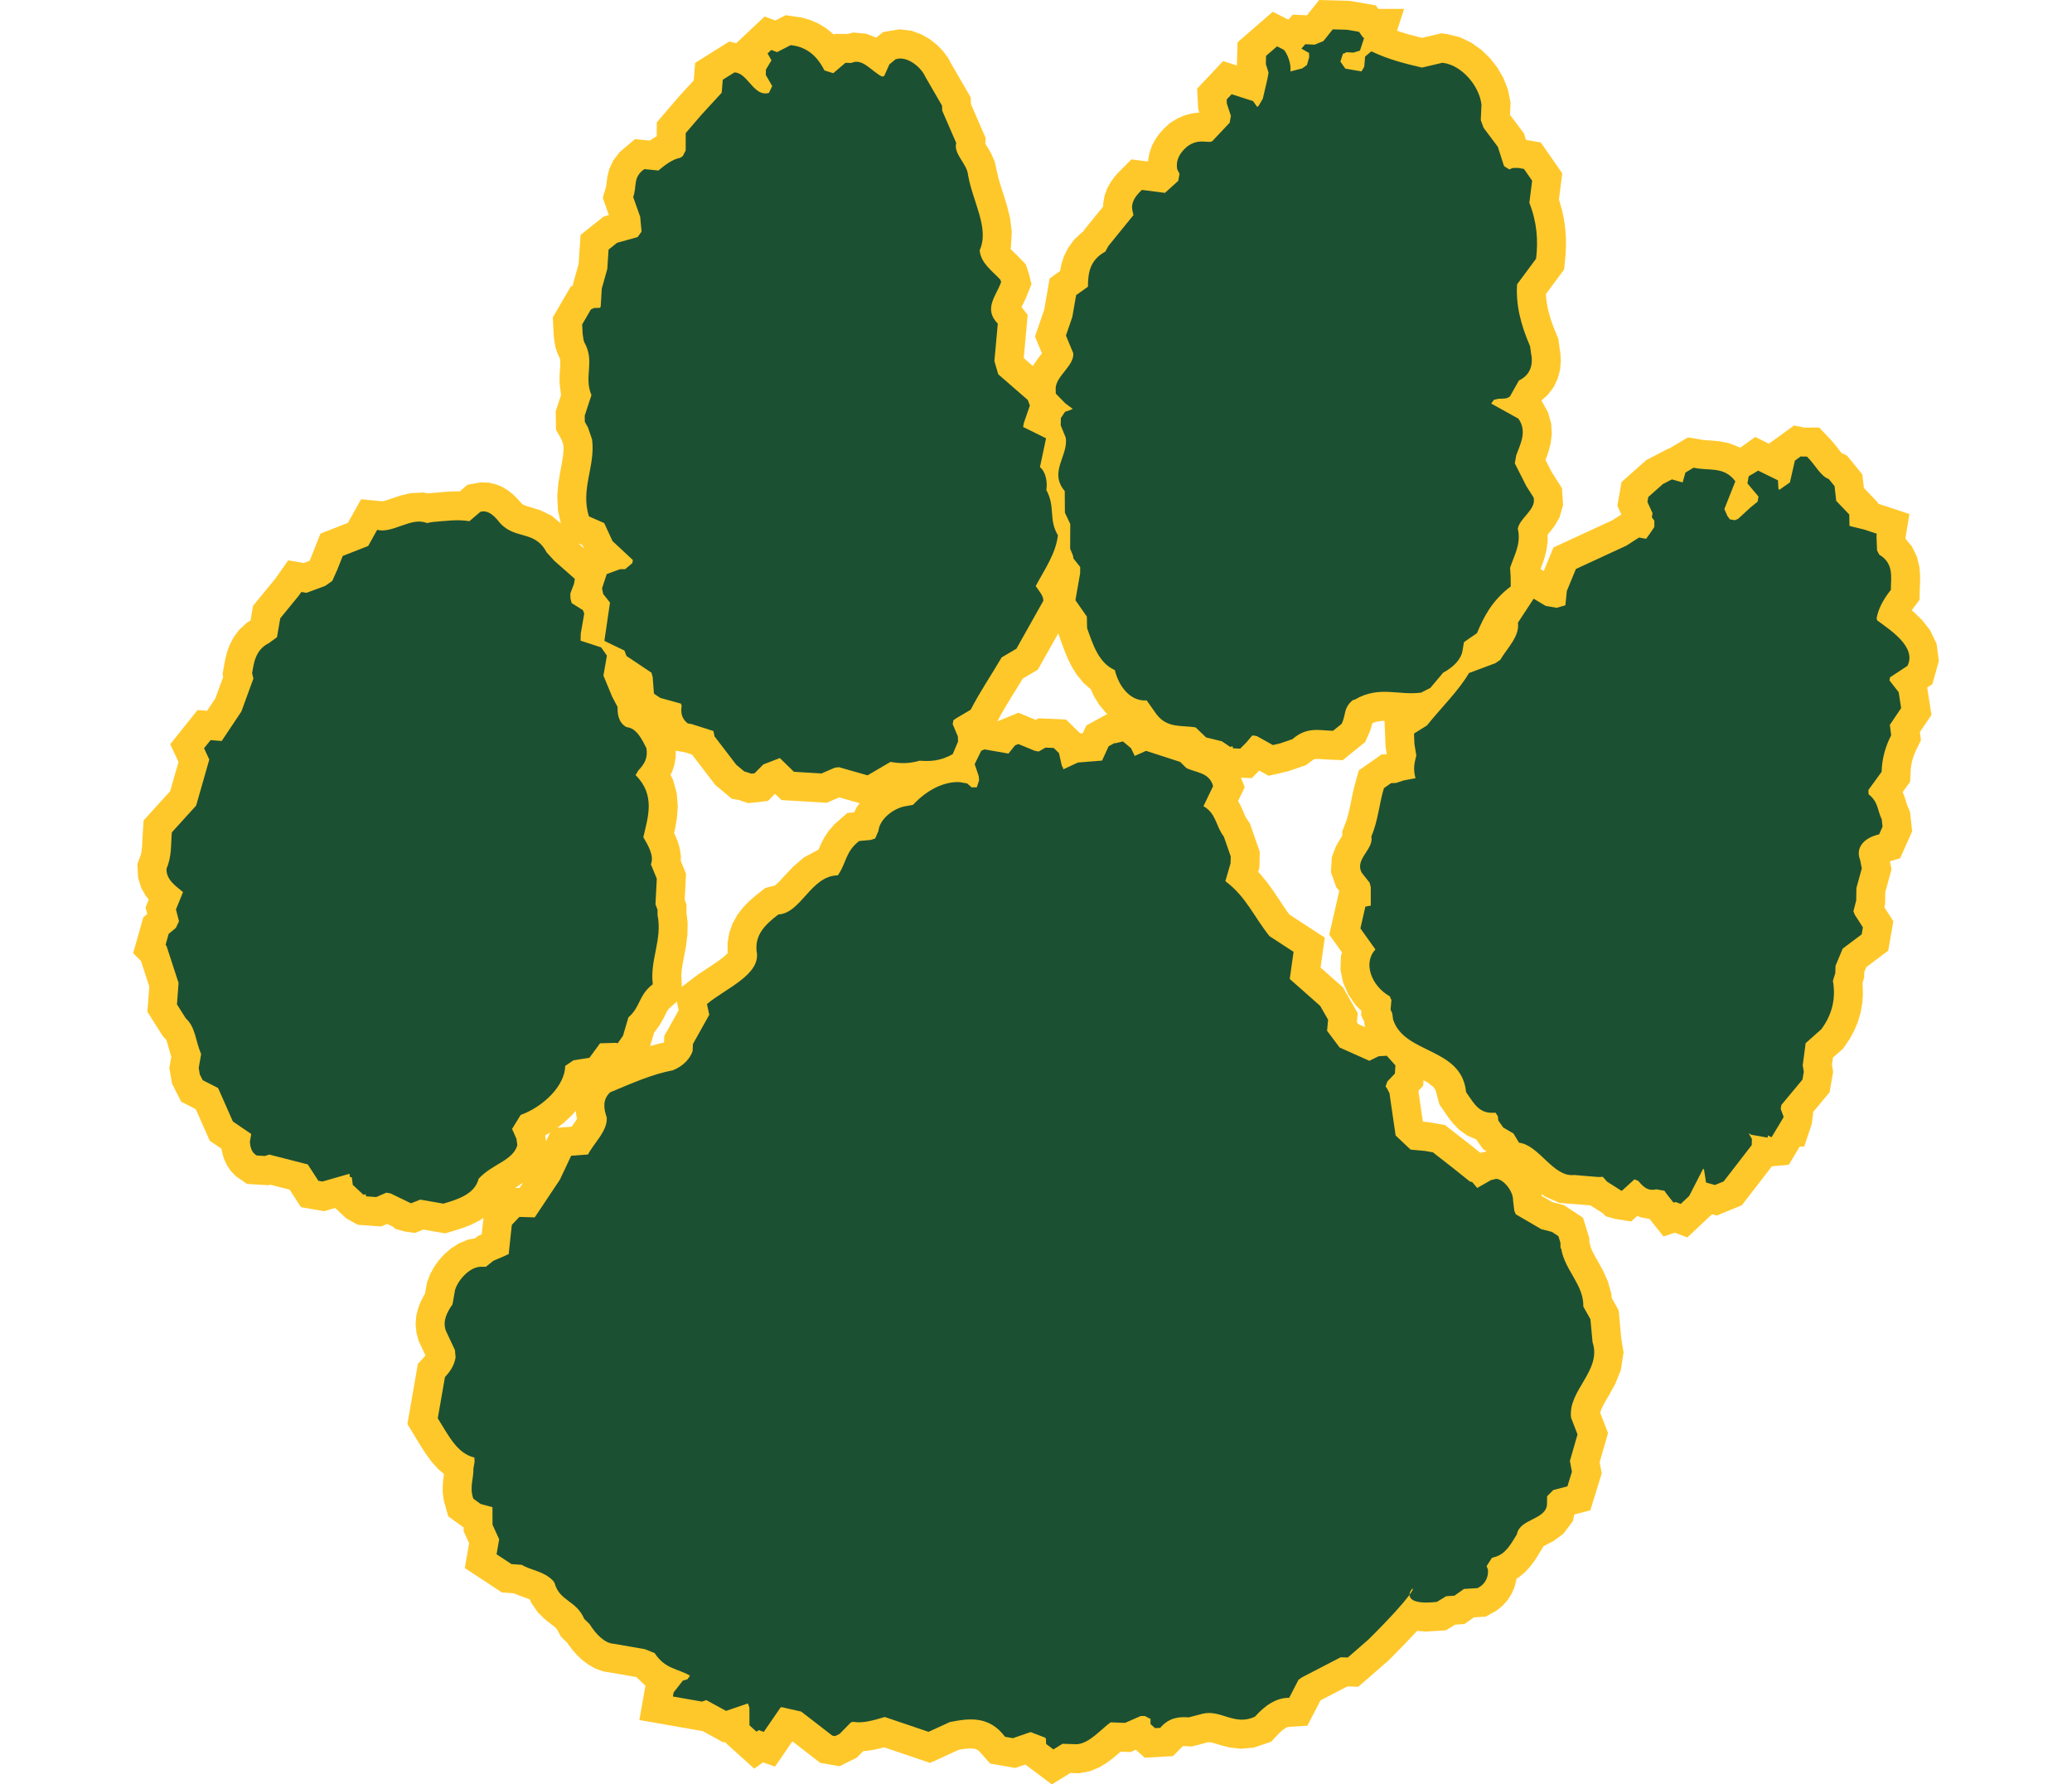
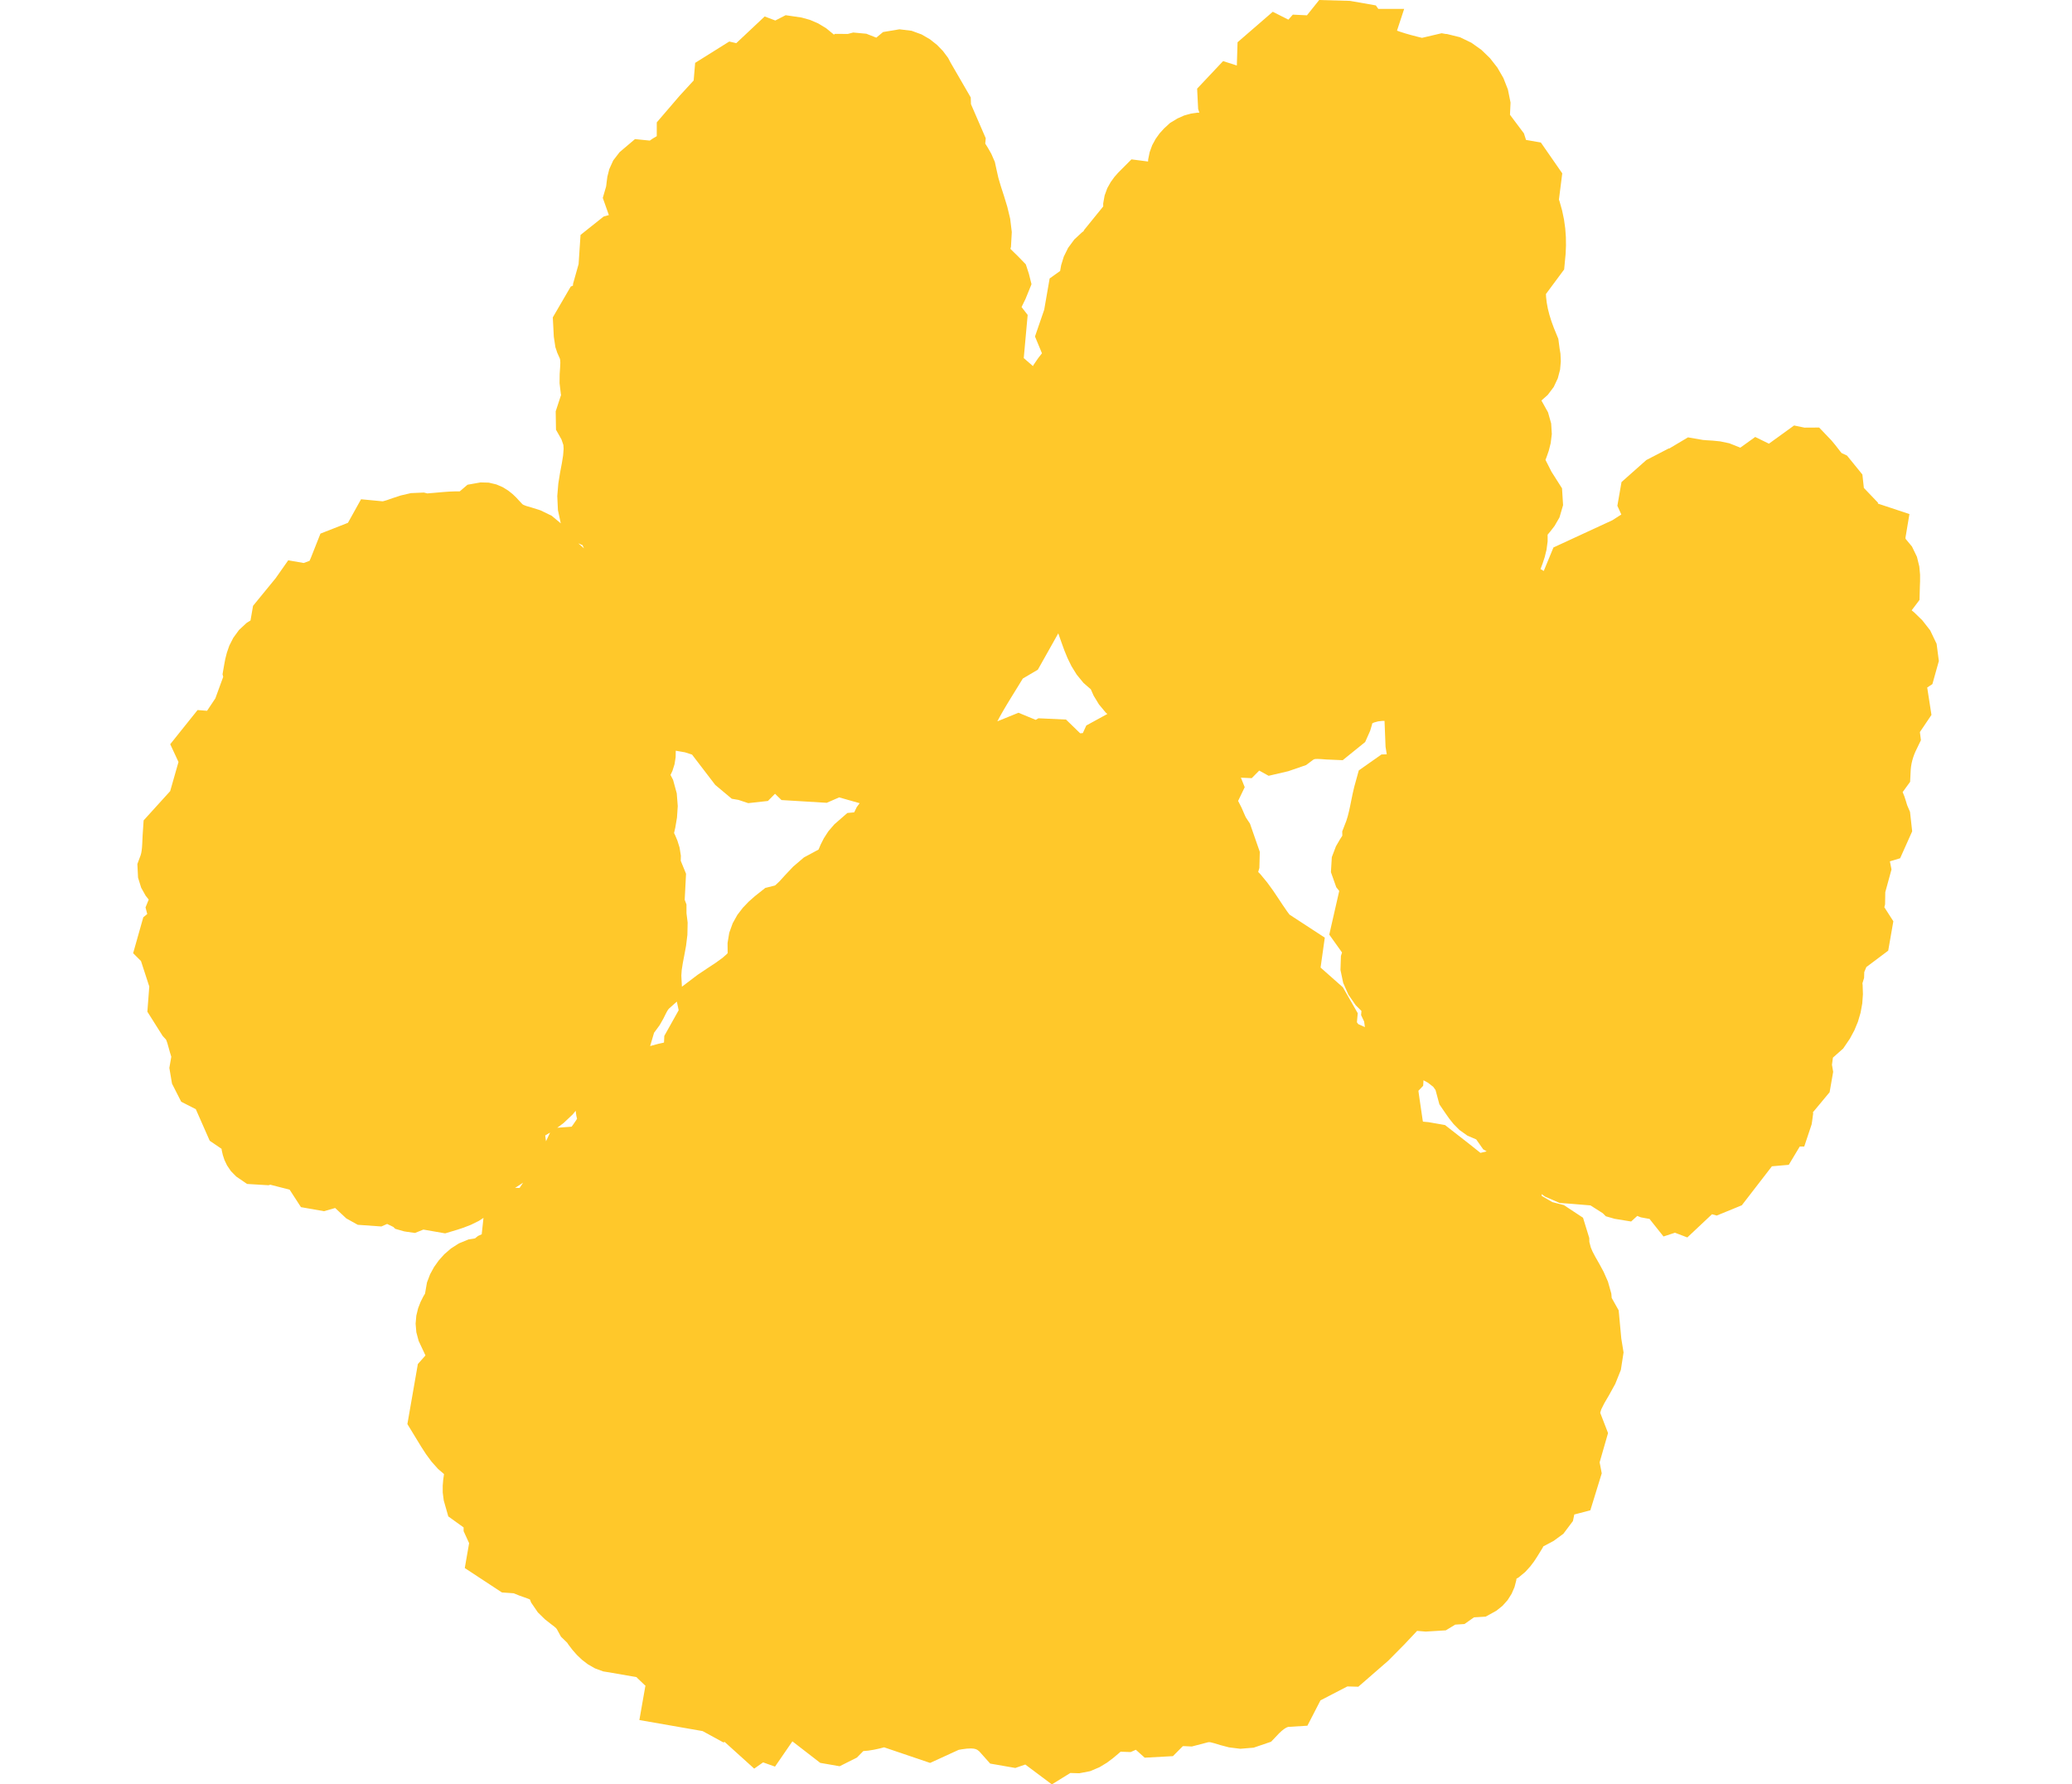
<svg xmlns="http://www.w3.org/2000/svg" xml:space="preserve" width="7.848in" height="6.757in" version="1.1" style="shape-rendering:geometricPrecision; text-rendering:geometricPrecision; image-rendering:optimizeQuality; fill-rule:evenodd; clip-rule:evenodd" viewBox="0 0 7847.73 7753.14">
  <defs>
    <style type="text/css">
   
    .fil0 {fill:#FFC82A}
    .fil1 {fill:#1C5033}
   
  </style>
  </defs>
  <g id="Layer_x0020_1">
    <g id="_2008572215488">
      <path class="fil0" d="M3623.7 7597.72l-23.01 3.04 -13.07 2.41 -123.93 56.72 -199.96 -67.77 -20.87 5.41 -23.14 4.95 -24.92 4.06 -21.52 1.89 -27.7 28.23 -75.14 37.7 -84.31 -14.65 -120.97 -93.56 -75.56 109.84 -51.8 -18.46 -38.62 27.14 -128.36 -115.88 -5.74 1.98 -90.03 -49.16 -274.93 -48 26.35 -149.81 -3.47 -2.41 -32.61 -31.1 -2.45 -3.17 -118.59 -20.7 -26.34 -4.09 -36.31 -13.5 -30.5 -17.53 -25.82 -19.84 -22.02 -21.03 -19.15 -21.75 -16.9 -22.22 -5.91 -8.81 -27.1 -26.31 -17.85 -32.91 -3.34 -3.99 -7.95 -7.13 -16.01 -12.19 -24.57 -19.31 -30.57 -29.91 -29.28 -42.76 -5.16 -13.27 -1.72 -0.89 -10.13 -4.09 -14.89 -5.28 -20.27 -7.19 -23.54 -9.64 -51.37 -3.63 -161.3 -106.01 18.85 -108.09 -23.9 -52.22 -0.1 -16.27 -66.48 -47.81 -19.71 -69.03 -4.49 -34.6 -0.03 -30.04 2.08 -25.16 2.71 -19.51 0.79 -5.65 -25.98 -22.28 -28.52 -32.02 -23.5 -31.89 -20.2 -31.13 -18.26 -29.88 -42.68 -70.05 45.49 -260.86 31.22 -35.1 1.82 -2.31 -29.64 -63.19 -9.97 -37.4 -3.2 -37.31 3.14 -35.19 7.76 -31.79 10.63 -27.43 11.69 -23.21 7.73 -12.97 8.45 -48.43 13.6 -35.65 17.03 -31.23 20.54 -28.82 24.26 -27.04 28.76 -24.85 34.36 -22.12 42.03 -17.3 28.19 -4.59 13.11 -10.6 16.01 -7.13 7.66 -71.31 -20.44 13.27 -34.27 16.84 -31.63 12.28 -27.99 9.24 -52.26 15.65 -94.51 -16.48 -36.45 14.63 -36.35 -5.08 -11.42 -1.92 -38.29 -10.96 -8.02 -8.03 -27.1 -13.11 -25.02 10.97 -102.54 -7.26 -49.82 -27.67 -48.49 -45.3 -48.43 13.87 -100.19 -17.57 -49.29 -76 -84.21 -21.56 -7.26 2.38 -93.39 -5.64 -46.98 -32.02 -23.27 -23.64 -16.8 -24.83 -11.42 -23.9 -6.97 -21.32 -4.26 -18.59 -1.26 -8.39 -51.37 -34.95 -60.54 -137.27 -63.36 -32.22 -40.01 -78.67 -11.56 -68.4 8.45 -48.43 -6.01 -19.55 -6.21 -22.38 -4.85 -16.97 -3.66 -10.73 -2.18 -4.78 -0.2 -0.3 -14.36 -15.68 -66.55 -105.48 8.35 -109.34 -36.08 -110.76 -34.07 -34.06 44.08 -155.93 17.2 -14.19 -7.47 -28.79 13.9 -34.04 -13.31 -16.73 -19.54 -34.89 -13.54 -43.71 -2.91 -59.2 14.3 -38.46 2.38 -8.98 1.88 -10.46 1.42 -12.71 1.06 -15.42 0.82 -18.02 0.99 -20.86 4.32 -64.61 115.38 -127.14 36.15 -126.7 -35.92 -77.19 118.88 -148.46 41.16 3.3 36.08 -54.01 34.1 -93.36 -2.84 -11.59 7.59 -43.68 4.26 -22.41 6.84 -27.01 10.82 -31.22 17.2 -33.81 24.76 -33.94 33.21 -30.93 16.84 -10.5 11.09 -63.65 98.28 -120.11 54.57 -77.68 67.28 11.69 25.35 -9.41 4.99 -11.05 42.42 -107.23 119.48 -46.85 56.98 -102.41 93.2 8.88 3.59 -0.53 15.78 -4.55 25.62 -8.98 34.33 -11.26 44.08 -10.23 56.21 -2.48 16.28 3.97 2.7 -0.57 26.88 -2.21 20.3 -1.85 21.75 -1.84 23.38 -1.68 25.02 -0.93 19.74 0.06 33.74 -28.91 56.72 -10.07 35.89 0.96 33.04 7.89 28.17 12.15 23.27 14.56 18.92 15.09 15.81 15.12 10.86 11.82 15.75 16.84 4.78 3.1 11.69 4.69 24.2 7.03 38.16 12.09 48.79 23.66 39.35 32.88 -12.44 -57.68 -2.81 -61.04 4.53 -54.34 7.65 -47.37 7.7 -40.54 5.44 -34.14 2.22 -28.12 -0.93 -16.9 -8.32 -24.46 -23.86 -42.22 -1.29 -79.96 23.38 -71.38 -0.86 -2.74 -5.72 -48.26 0.47 -39.42 1.98 -29.64 0.89 -19.91 -0.63 -11.45 -1.52 -6.67 -11.52 -25.75 -2.71 -8.65 -1.09 -3.17 -0.17 -0.59 -3.83 -10.96 -6.9 -45.83 -4.36 -83.75 77.94 -133.87 9.64 -4.13 0.47 -7.96 24.1 -85.6 8.42 -126.78 100.43 -79.89 22.65 -6.34 -26.41 -74.61 14.19 -48.63 0.96 -5.67 1.58 -14.03 3.2 -23.77 8.22 -32.62 17.2 -37.97 27.72 -36.05 66.92 -56.72 64.41 6.44 13.27 -9.15 16.9 -10.07 0.1 -59.85 98.8 -115.12 61.54 -67.01 6.44 -76.46 148.22 -92.76 30.48 7.14 123.43 -115.98 46.26 17.53 44.93 -23.08 69.1 10.2 36.64 10.17 36.02 15.55 34.2 20.73 31.67 25.88 2.01 2.11 4.12 -3.5 56.66 0.3 23.21 -6.13 57.08 5.27 43.21 17.04 29.42 -24.4 71.24 -11.92 52.56 6.37 43.84 16.01 36.12 21 30.5 24.19 25.92 26.68 22.42 29.94 11.29 21.39 87.12 150.41 1.05 29.38 64.15 147.93 -2.08 23.14 1.09 1.89 10.69 17.2 14.43 25.22 15.42 35.42 6.51 29.98 8.77 39.06 11.09 37.57 13.67 42.16 14.19 46.51 12.42 51.7 7.03 57.9 -3.57 64.57 -2.41 7.93 4.59 4.95 12.21 12.04 15.29 14.86 34.79 35.92 10.2 31.13 0.93 2.84 0.82 2.64 0.1 0.23 0.79 2.34 1.59 5.81 10.33 41.23 -26.04 64.08 -12.45 25.42 -4.71 9.77 26.54 34.3 -17.03 187.48 40.02 34.79 2.17 -4.52 20.4 -29.85 16.57 -21.29 -30.31 -72.96 40.02 -116.17 23.66 -136.02 45.53 -32.42 4.45 -25.08 11.42 -37.2 18.85 -38.2 26.88 -36.45 34.37 -31.89 5.28 -3.44 3.59 -6.6 82.5 -101.68 -0.14 -12.91 6.21 -34.63 11.49 -31.53 14.86 -26.54 15.88 -22.03 16.47 -18.78 57.87 -58.07 72.3 9.34 0.4 -9.01 6.5 -31.69 10.97 -30.1 14.88 -27.4 17.44 -24.3 19.21 -21.09 25.89 -23.83 32.35 -19.58 29.02 -12.95 29.38 -8.28 27.56 -3.93 9.24 -0.2 -5.28 -16.17 -4.39 -88.11 112.84 -119.74 59.71 19.15 3.11 -100.95 153.08 -132.48 67.83 34.24 19.28 -21.82 61.4 2.97 53.15 -66.46 134.11 3.76 112.14 19.65 10.69 15.18 112.41 0 -31.1 94.52 13.8 4.88 22.94 7.3 23.73 6.76 24.6 6.47 23.63 5.81 85.15 -20 18.39 3.24 4.45 0 56.92 14.07 49.95 24.1 43.31 30.89 37.37 36.15 31.96 40.84 26.15 45.2 19.58 49.78 11.55 57.02 -2.45 53.01 60.61 80.82 9.08 28.42 64.47 11.25 93 133.97 -14.47 113.99 2.81 7.99 11.06 39.55 8.19 39.05 5.34 38.53 2.78 37.8 0.46 36.94 -1.55 36.22 -6.43 67.55 -79.07 106.63 0.63 13.63 2.84 24.27 4.6 25.02 6.57 26.25 8.59 27.76 10.69 29.42 19.84 48.43 5.51 42.02 3.76 22.52 1.58 33.31 -3.24 36.15 -9.93 37.67 -17.67 37.5 -26.01 34.56 -27.44 24.27 28.75 51.63 13.6 48.17 2.78 45.82 -4.88 39.75 -8.36 32.94 -9.21 26.65 -5.05 13.04 26.12 51.53 45.75 72 4.62 73.09 -15.61 53.35 -21.59 37.27 -19.21 24.79 -10.8 12.87 0.1 28.96 -4.92 36.94 -7.96 32.06 -8.98 27.37 -8.75 23.17 -0.36 0.89 14.06 8.45 42.16 -102.21 255.99 -118.25 38.99 -25 -17.2 -37.83 18.02 -103.09 107.85 -95.67 97.45 -50.51 1.89 0.53 81.74 -48.56 64.57 11.16 17.29 1.45 24.96 1.49 32.71 3.24 40.21 8.42 44.93 17.83 1.88 1.28 3.93 -2.31 61.67 -44.34 60.11 29.45 0.2 -0.76 108.65 -78.57 45.13 9.34 63.82 -0.37 52.95 55.42 16.04 19.19 13.05 16.7 9.87 12.74 5.74 6.8 23.34 10.9 66.88 82.3 6.44 58.3 61.17 63.98 0.09 4.23 136.77 45.29 -17.1 102.24 0.2 5.25 28 33.77 21.56 44.6 10.3 41.89 3.33 35.81 -0.03 28.96 -0.86 21.72 -1.52 58.83 -34.13 45.29 10.96 8.99 35 34.04 34.33 43.84 28.09 58.53 9.78 74.77 -28.1 100.36 -22.54 14.86 18.48 118.98 -50.24 74.51 4.45 35.39 -23.77 49.29 -5.41 12.88 -4.62 13.11 -3.86 13.1 -3.04 13.17 -2.21 12.95 -1.38 12.64 -2.68 53.78 -32.48 44.7 7.56 18.39 6.4 19.74 3.92 13.23 2.41 7.17 11.75 27.23 9.38 84.64 -52.39 117 -44.47 13.34 7 35.29 -27.04 98.57 -0.86 52.95 -3.24 12.58 39.15 61.01 -22.35 127.73 -94.97 71.27 -9.08 21.73 -0.76 25.58 -7.26 23.31 0.93 6.7 1.29 40.5 -2.91 40.58 -7.3 39.95 -11.46 39.08 -15.68 37.77 -19.51 36.18 -28.82 42.45 -44.76 39.75 -4.13 31 5.22 30.77 -15.45 88.54 -72.82 87.49 1.45 3.89 -4.72 35.42 -0.49 2.71 -1.69 10.46 -31.99 95.97 -19.51 0 -47.7 79.46 -73.32 6.44 -130.79 169.39 -109.07 44.64 -20.5 -5.72 -107.22 100.79 -53.78 -20.5 -49.78 16.34 -61.31 -76.95 -3.4 0 -33.64 -6.18 -15.65 -6.24 -26.71 24.27 -61.63 -10.04 -10.01 -1.68 -38.29 -10.96 -13.3 -13.31 -53.39 -33.93 -80.71 -6.74 -53.72 -3.99 -62.59 -27.3 -15.42 -11.09 0.63 7.93 45.89 26.77 50.32 13.04 83.16 54.93 27.13 88.05 0.4 17.06 6.21 23.8 7.59 18.02 12.41 23.47 16.54 28.99 19.15 35.35 18.95 43.01 14.69 52.07 1.49 18.52 30.4 54.14 11.36 122.34 9.87 60.35 -11.75 76.03 -24.37 60.74 -26.01 47.18 -21.49 36.84 -13.31 26.51 -4.48 14.56 0 0.7 33.97 87.85 -36.58 127.17 9.17 47.74 -49.52 160.7 -69.75 18.19 -5.97 28.59 -41.66 55.32 -41.53 30.44 -31.07 16.67 -14.69 7.7 -1.82 4.53 -14.92 24.29 -10.4 16.8 -13.14 20 -16.77 22.12 -21.66 23.61 -28.06 23.27 -9.71 5.68 -0.79 6.97 -7.7 29.68 -12.61 28.89 -17.23 27.37 -22.48 25.12 -26.84 21.4 -46.18 25.41 -50.77 3.07 -41.31 29.05 -40.2 2.61 -40.91 24.86 -87.41 5.38 -37.54 -3.1 -2.08 2.38 -52.13 55.46 -70.61 71.38 -130.44 113.46 -47.67 -1.29 -116.84 60.51 -56.81 110.17 -82.31 5.01 -2.17 0.47 -3.83 1.35 -5.81 2.91 -7.7 4.99 -9.54 7.46 -10.76 9.9 -35.68 37.48 -75.7 25.78 -58.1 4.82 -49.19 -6.14 -37.67 -9.87 -26.44 -8.09 -15.88 -4.09 -5.55 -0.65 -5.58 0.56 -70.52 18.42 -30.6 -1.49 -6.11 0.03 -2.54 0.26 -42.72 43.08 -122.74 6.7 -38.39 -34.37 -22.82 10.01 -43.54 -1.68 -10.83 9.54 -21.96 18.36 -26.5 19.9 -32.56 19.71 -40.6 17.2 -47.07 9.01 -38.92 -1.16 -80.3 49.55 -115.41 -86.33 -43.45 14.96 -109.2 -19.05 -47.7 -53.41 -8.12 -6.18 -6.51 -3.1 -8.22 -2.08 -12.48 -1.03 -17.89 0.79zm-1963.81 -2436.61l19.55 0.59 15.35 -23.04 -27.27 17.85 -7.62 4.6zm134.36 -202.31l17.73 -37.71 -21.07 12.32 3.34 25.39zm49.02 -58.73l62.4 -4.62 7.33 -10.14 10.83 -15.65 5.38 -8.75 -3.17 -13.53 -2.74 -21 -13.04 15.84 -40.01 37.81 -26.98 20.04zm403.56 -354.89l35.85 -9.77 22.68 -4.99 1.85 -1.09 1.22 -28.29 62.49 -111.68 -8.05 -37.37 -34 30.31 -3.83 4.59 -4.49 7.1 -6.6 12.61 -10.04 20.17 -15.51 27.21 -22.78 31.17 -1.49 1.49 -17.29 58.56zm138.09 -257.83l68.77 -52.12 40.77 -27.27 36.81 -24.26 29.94 -21.63 19.44 -17.01 3.11 -3.92 -0.1 -8.15 -0.33 -35.59 7.4 -44.59 14.88 -41.27 20.44 -36.54 23.9 -31.03 25.32 -26.45 26.11 -23.07 45.86 -36.41 41.26 -10.36 3.69 -2.38 16.67 -15.71 25.55 -28.13 34.3 -36.21 46.48 -39.68 63.49 -34.16 9.28 -21.82 13.77 -27.17 19.48 -30.24 26.15 -30.41 56.62 -49.42 29.64 -2.61 11.36 -23.31 12.38 -16.54 -88.87 -25.29 -54.14 23.54 -196.69 -11.92 -28.06 -27.3 -30.93 31.23 -85.44 9.5 -42.49 -14.1 -29.08 -4.98 -71.94 -60.22 -100.85 -131.73 -30.71 -9.84 -39.94 -6.93 -0.56 28.49 -4.79 30.31 -9.08 28.68 -8.38 17.83 11.06 21.19 16.08 58.76 4.32 55.33 -3.3 49.82 -7.42 43.71 -5.32 23.57 4.32 8.68 10.37 24.69 9.21 29.61 5.68 35.39 -0.54 22.29 23.01 56.32 -5.84 112.9 7.73 20.5 0.07 37.96 5.01 40.68 -1.09 53.38 -5.78 47.24 -7.53 40.81 -6.7 34.92 -4.62 29.48 -1.75 24.57 2.54 48.39zm1370.8 -1153.07l91.97 -37.4 74.9 30.9 11.95 -6.87 119.78 5.55 61.5 59.76 11.56 -0.93 15.12 -33.02 91.51 -50.11 -7.3 -6.28 -29.28 -35.26 -23.11 -37.99 -12.21 -27.67 -31.82 -27.63 -29.65 -36.24 -22.54 -36.45 -17.2 -35.1 -13.47 -32.78 -10.82 -29.58 -15.99 -45.27 -88.8 157.94 -65.4 38.52 -1.05 1.78 -17.96 29.35 -17.57 28.46 -17.1 27.67 -16.41 27.04 -15.68 26.54 -14.89 26.35 -10.03 18.71zm1058.69 244.73l16.55 41.37 -28.89 59.99 1.91 2.87 13.7 27.14 9.05 20.9 6.14 14.16 4.09 7.99 16.71 25.02 42.81 122.84 -1.81 69.95 -5.16 17.5 9.71 9.9 29.48 35.75 25.12 34.53 22.03 32.79 20.34 30.66 19.84 28.89 9.67 12.81 153.25 100.03 -18.3 130.01 97.03 85.86 64.5 112.48 -3.63 39.51 5.9 7.89 28.85 12.91 -3.33 -24.13 -13.21 -27.9 1.49 -18.19 -25.13 -25.06 -31.52 -45.55 -22.62 -51.14 -11.85 -56.32 1.95 -60.74 4.82 -15.06 -55.46 -77.74 43.28 -189.73 -12.88 -16.15 -23.24 -65.46 3.9 -65.27 17.92 -47.07 17.66 -30.43 10.11 -15.68 -0.43 -18.69 17.83 -45.92 5.97 -19.38 5.42 -21.26 5.11 -23.5 5.18 -25.52 5.68 -27.63 6.93 -29.98 19.81 -71.71 98.61 -69.32 23.04 -0.8 -5.28 -32.22 -4.46 -112.94 -9.28 0 -19.11 2.22 -17.07 4.75 -7.86 3.76 -1.88 8.03 -7.4 24.62 -21.59 48.56 -97.61 78.87 -70.82 -3.07 -21.86 -1.62 -15.42 -0.79 -9.28 0.2 -4.55 0.66 -2.45 0.76 -3.73 1.92 -30.96 23.14 -77.36 26.61 -85.5 20 -40.83 -22.68 -32.65 32.95 -47.02 -2.15zm793.53 1314.87l-1.45 23.81 -20.73 21.91 4.82 34.21 14.42 98.38 1.62 1.51 23.44 2.15 71.38 12.48 107.95 84.25 46.02 36.7 27.1 -6.6 -15.19 -8.88 -30.31 -43.06 -38.29 -16.33 -34.63 -24.73 -25.69 -25.95 -19.44 -24.43 -15.55 -22.19 -26.44 -38.76 -16.71 -62.19 -9.8 -13.67 -22.75 -17.8 -19.77 -10.83zm-3648.55 -2311.29l-6.3 -13.74 -18.39 -8.05 24.69 21.79z" />
-       <path class="fil1" d="M2709.01 7524.07l-30.47 -27.5 -0.26 -76.89 -6.47 -18.22 -95.01 32.39 -85.74 -46.81 -19.31 6.3 -125.95 -21.99 3.11 -17.66 40.27 -51.59 19.15 -5.19c5.84,-7.53 5.84,-7.53 5.84,-7.53 5.51,-8.72 5.51,-8.72 5.51,-8.72 -52.59,-31.36 -106.82,-27.16 -153.11,-97.85l-42 -17 -134.76 -23.5c-40.08,-1.85 -77.78,-40.31 -106.27,-85.67l-22.87 -22.22c-34.7,-81.74 -107.92,-76.29 -129.18,-156.84 -6.84,-9.73 -6.84,-9.73 -6.84,-9.73 -42.62,-42.72 -91.58,-42.72 -136.54,-68.77l-43.85 -3.1 -64.84 -42.62 11.36 -65.17 -28.85 -63.05 -0.33 -76.33 -51.59 -14.13 -31.36 -22.55c-18.26,-48.72 2.07,-90.12 0.06,-130.89l5.22 -29.81 -0.79 -18.36c-73.78,-17.43 -109.93,-90.89 -159.19,-170.61l31.2 -178.96c28.06,-30.37 40.9,-54.9 46.28,-85.83l-3.01 -31.82 -38.99 -83.06c-15.81,-43.18 4.3,-80.06 28.69,-115.65l10.69 -61.3c11.95,-42.32 62.53,-100.66 111.65,-101.74l22.78 -0.03 31.83 -25.75 52.88 -22.65c5.08,-3.07 5.08,-3.07 5.08,-3.07 9.05,-3.01 9.05,-3.01 9.05,-3.01l13.7 -127.36 32.78 -34.7 66.82 1.98 109.47 -164.17 48.79 -103.59 73.22 -5.45c27.4,-52.69 84.85,-101.28 81.51,-160.51 -14.72,-42.95 -17.59,-78.73 14.56,-109.57 96.99,-40.57 184.58,-79.36 272.82,-95.83 47.04,-18.53 76.52,-53.81 85.7,-83.49l1.32 -30.5 71.11 -127.04 -10.07 -46.71c78.87,-67.09 238.06,-128.09 215.61,-231.02 -6.35,-68.28 33.08,-111.49 94.74,-158.2 99.4,-5.44 140.9,-168.36 258.43,-170.04 5.41,-8.15 5.41,-8.15 5.41,-8.15 31.27,-48.63 30.15,-97.78 87.82,-141.2l49.72 -4.43 19.31 -6.3 14.23 -32.81c5.32,-53.16 67.72,-100.89 122.51,-108.39l27.6 -4.88c60.32,-65.17 133.77,-101.28 201.12,-99.2l34.27 5.97 19.77 17.11 22.21 -0.14 9.81 -30.14 -1.36 -18.46 -17.66 -52.03 28.35 -58.2 14.17 -6.07 104.38 18.19 28.39 -35.45 14.69 -5.97 71.67 29.58 16.57 2.91 29.71 -17.03 35.55 1.65 22.88 22.22 12.51 55.65c4.09,5.84 4.09,5.84 4.09,5.84 2.4,8.98 2.4,8.98 2.4,8.98l63.19 -29.42 105.05 -8.42 28.49 -62.19 25.19 -13.79c3.86,0.65 3.86,0.65 3.86,0.65l33.25 -7.86 35.26 29.48 15.78 33.48 49.39 -22.12 148.13 48.03 26.71 26.31c36.91,20.07 100.53,17.53 116.57,78.94l-41.96 87.16c56.91,32.71 52.29,85.4 88.51,132.12l29.98 86.03 -0.8 30.6 -22.51 76.88c91.47,69.47 121.65,150.98 191.67,238.88l104.75 68.38 -16.57 117.75 132.15 116.96 34.46 60.08 -4.43 48.17 54.51 72.66 129.35 57.84 39.88 -19.77 35.68 -2.31 37.64 41.86 -2.18 35.46 -32.81 34.69 -7.73 21.43 6.84 9.7 10.2 20.01 5.84 41.43 20.79 141.92 64.97 61.4 61.63 5.61 35.33 6.18 82.67 64.5 78.44 62.63c9.38,1.65 9.38,1.65 9.38,1.65l22.22 26.05 59.42 -34 23.18 -5.65c35.39,2.74 75.13,58.63 73.02,93.55l5.64 45.96 6.54 14.79 110.03 64.14 46.81 12.15 28.09 18.56 8.72 28.29 0.56 22.85c3.2,4.55 3.2,4.55 3.2,4.55 15.71,92.64 98.45,156.58 95.81,250.04l30.83 54.9 9.31 100.06c41.56,123.94 -108.88,209.8 -93.2,328.65l27.87 72.03 -33.21 115.42 8.94 46.51 -19.64 63.75 -61.44 16.01 -26.94 27.2 -0.23 30.67c0.49,72.36 -118.82,64.64 -131.06,134.79 -25.09,39.45 -46.82,85.73 -98.08,99 -10.17,2.78 -10.17,2.78 -10.17,2.78l-23.41 36.31 5.97 14.72c3.07,31.27 -11.36,65.17 -45.95,80.75l-58.1 3.53 -41.49 29.19 -35.73 2.31 -40.74 24.75c-293.94,32.72 103.43,-233.93 -297.11,163.32l-89.89 78.21 -31.14 -0.86 -167.67 86.86 -15.59 10.92 -40.41 78.34c-53.91,-0.89 -103.3,30.9 -148.55,81.64 -88.14,42.1 -147.17,-30.8 -226.57,-12.78l-61.4 16.05c-39.34,-2.87 -84.05,-0.99 -124.06,45.53l-22.38 1.22 -19.71 -17.67 -0.09 -22.21 -24.5 -12.81 -18.25 0.23 -67.81 29.71 -62.76 -2.41c-40.2,28.26 -91.64,91.58 -146.35,95.11l-62.86 -1.84 -39.51 24.4 -31.73 -23.74 -0.65 -22.31c-3.64,-5.18 -3.64,-5.18 -3.64,-5.18l-62.99 -24.07 -76.88 26.45 -34.24 -5.98c-69.26,-92.34 -156.08,-80.71 -239.8,-64.05l-92.77 42.45 -190.22 -64.47c-46.85,14.03 -94.35,28.49 -137.44,21 -9.5,2.31 -9.5,2.31 -9.5,2.31l-49.12 50.05 -19.35 9.7 -12.71 -2.21 -134.89 -104.32 -86.5 -19.65c-4.62,3.73 -4.62,3.73 -4.62,3.73l-71.67 104.19 -21.98 -7.82 -9.74 6.84zm2058.72 -4278.71l-36.15 -24.52 -68.27 -16.48 -45.83 -43.84c-56.91,-9.9 -122.74,5.35 -169.45,-56.28l-43.41 -61.08c-68.17,5.75 -120.34,-57.4 -138.13,-131.65 -71.47,-30.71 -96.99,-115.95 -120.66,-182.69l-0.99 -49.69 -49.62 -71.24 20.44 -117.09 0.2 -27.3 -28.95 -36.35 -2.64 -14.1 -12.05 -28.85 0.53 -107.49 -23.31 -49.03 -0.69 -94.02c-70.82,-83.49 17.1,-153.51 4.16,-232.6l-21.56 -52.72 0.42 -31.79 18.46 -27.5 19.31 -6.31 14.17 -6.07 -32.25 -23.83 -41.54 -42.52 -0.65 -22.31c0.86,-53.91 80.29,-98.12 76.72,-152.82l-32.06 -77.28 27.73 -80.56 16.54 -94.97 51.36 -36.58c0.43,-57.97 7.03,-115.45 75.54,-152.45l13.34 -24.44 108.78 -134.1 -2.74 -13.57c-10.52,-37.7 7.5,-65.86 39.52,-96.14l100.19 12.91 58.11 -52.46 5.27 -30.37 -10.17 -20.01c-6.63,-37 8.72,-69.58 44.74,-99.76 41.39,-28.62 66.48,-19.11 97.75,-18.78 9.61,-2.87 9.61,-2.87 9.61,-2.87l76.09 -80.65 5.18 -29.81 -11.15 -33.83 -6.31 -19.32 -0.89 -17.8 21.66 -22.98 93.23 29.94 17.79 25.29c5.84,-4.09 5.84,-4.09 5.84,-4.09l18.69 -32.02 20.17 -86.43 4.62 -26.5 -11.69 -37.31 1.09 -35.69 47.61 -41.2 29.28 14.79c15.45,15.78 33.91,63.38 28.52,94.32l51.24 -13.23 20.77 -14.59 9.94 -34.14 -0.8 -18.36 -33.11 -18.85 17.01 -19.25 40.64 1.98 37.99 -15.58 40.74 -50.94 62.33 1.75 51.9 9.08 17.8 25.29c4.42,0.76 4.42,0.76 4.42,0.76l-18.22 55.46 -28.26 8.72 -31.62 -1.52c-5.18,3.63 -5.18,3.63 -5.18,3.63 -9.05,2.97 -9.05,2.97 -9.05,2.97l-11.03 33.93 21.42 30.51 70.15 12.21 12.02 -20.07 3.76 -44.34 26.04 -22.19c4.43,0.76 4.43,0.76 4.43,0.76 74.67,35.23 142.95,51.7 216.73,69.13l89.04 -20.9c3.86,0.66 3.86,0.66 3.86,0.66 78.54,9.7 157.3,99.73 165.72,182l-3.07 66.62 12.38 33.48 61.87 82.5 25.75 80.75c4.2,5.28 4.2,5.28 4.2,5.28l20.11 12.04 14.16 -6.07 23.41 -0.46 25.94 4.52 35.49 51.14 -12.15 95.77c33.81,86.72 38.46,164.37 29.31,243l-82.6 111.39c-5.74,88.34 14.82,172.75 56.59,269.38l3.66 27.96c10.17,46.15 1.68,94.74 -52.32,120.63l-38.79 68.93c-16.33,15.35 -41.53,6.4 -60.27,12.81 -9.51,2.31 -9.51,2.31 -9.51,2.31l-11.92 16.15 118.32 65.59c39.74,55.89 7.06,112.78 -9.61,159.39l-6.08 34.79 49.99 98.64 31.69 49.91c13.14,51.83 -60.32,87.95 -68.6,135.46 15.28,65.83 -15.42,114.55 -33.61,169.99l2.31 35.68 0.66 45.1c-81.94,61.96 -116.87,131.56 -146.97,203.13l-35.59 24.53 -20.76 14.58 -6.84 39.23c-6.18,35.35 -38.85,69.49 -83.39,93.03l-55.99 66.48 -39.97 20.34c-96.33,13.93 -182.27,-31.79 -287.51,30.1 -8.99,2.41 -8.99,2.41 -8.99,2.41 -42.19,33.08 -29.91,67.08 -49.35,103.53l-37.07 29.94c-57.34,-0.89 -112.67,-19.64 -176.53,36.38l-52.69 18.13 -32.02 7.49 -70.05 -38.95 -17.1 -3.01c-5.12,3.11 -5.12,3.11 -5.12,3.11l-22.98 27.3 -26.9 27.16 -31.06 -1.42 -2.41 -8.98 -10.17 2.8zm-2111.34 106.97l-35.26 -29.52 -94.55 -123.46 -4.55 -22.98 -93.79 -30.04 -17.66 -3.07c-31.17,-23.63 -30.27,-54.8 -26.51,-76.32 -3.43,-9.71 -3.43,-9.71 -3.43,-9.71l-89.6 -24.76 -27.54 -18.45 -5.61 -72.11 -5.22 -19.15 -108.57 -72.43 -8.95 -23.73 -87.15 -41.96 24.46 -166.49c-3.73,-4.62 -3.73,-4.62 -3.73,-4.62l-25.65 -32.35 -5.09 -23.08c0.76,-4.42 0.76,-4.42 0.76,-4.42l19.44 -59.23 57.77 -21.23 22.22 -0.1 31.36 -26.41 2.31 -13.27 -88.6 -82.6 -35.92 -77.98 -66.62 -29.25c-37.34,-118.65 29.12,-219.17 13.86,-333.92l-17.66 -52.03 -13.93 -24.63 -0.42 -26.83 29.25 -89.37c-34.6,-82.3 16.84,-145.62 -31.1,-229.67 -2.97,-9.05 -2.97,-9.05 -2.97,-9.05l-4.22 -28.06 -2.08 -40.21 38.19 -65.6 14.13 -6.07 23.44 -0.46c4.72,-4.3 4.72,-4.3 4.72,-4.3l2.12 -34.93 2.64 -44.5 23.96 -85.17 5.61 -84.38 36.98 -29.42 89.14 -24.85 17.23 -23.74 -5.88 -64.21 -30.5 -86.13c17.13,-45.95 -2.68,-85.83 48.49,-121.29l60.97 6.07c27.17,-22.03 58.53,-48.43 94.98,-55.17 10.92,-7.19 10.92,-7.19 10.92,-7.19l12.81 -24.5 0.1 -75.67 67.15 -78.24 89.24 -97.12 4.75 -56.65 50.48 -31.6c57.97,0.43 84.08,108.58 150.11,88.81l14.23 -29.42 -27.93 -48.69 0.66 -23.21 24.06 -40.21 -17.01 -29.7 16.34 -15.36 25.09 9.51 58.76 -30.18c57.74,4.95 110.89,36.41 147.01,109.87l38.36 11.82 52.79 -44.87 26.71 0.14c48.3,-22.31 87.85,38.06 133.04,59.62 9.04,-2.97 9.04,-2.97 9.04,-2.97l22.42 -50.17 26.61 -22.08c52.03,-17.7 114.03,38.1 129.58,76.09l72.63 125.35 0.76 21.75 60.88 140.37c-12.9,47.84 46.98,89.6 51.41,139.31 20.13,116.17 93.92,231.49 50.51,326.93 4.03,55.36 56.38,91.21 89.86,127.79 3.3,10.26 3.3,10.26 3.3,10.26 -19.88,58.57 -78.74,115.44 -14.43,180.75l-14.79 163.02 16.8 57.01 128.49 111.75 8.84 24.29 -26.37 76.23 -2.91 16.57 99.57 49.22c-0.79,4.43 -0.79,4.43 -0.79,4.43l-25.58 120.76c27.27,22.94 32.91,68.9 27.63,99.27 40.53,74.25 8.61,126.73 50.4,197.18 -9.28,79.2 -56.88,146.58 -96.53,220.49 17.69,25.86 33.14,41.63 33.28,63.85l-117.17 208.34 -64.07 37.77c-45.36,77.48 -94.32,149.18 -134.73,227.49l-59.62 35.13 -15.45 10.4 -3.01 17.13 22.54 53.45 0.66 22.32 -23.17 54.57c-54.9,30.83 -99.41,31.59 -143.81,28.39 -47.41,13.94 -87.48,12.09 -126.7,5.25l-99.53 58.34 -124.17 -35.33 -17.99 1.99 -57.9 25.19 -119.94 -7.26 -61.3 -59.65 -72.03 27.86 -37.97 38.33 -13.93 1.55 -25.29 -8.38 -4.99 -0.86zm4038.44 1873.35l-28.96 -36.35 -10.92 -15.59 -35.36 -6.14c-32.12,8.06 -52.59,-5.22 -77.87,-36.35l-17 -6.97 -54.12 49.19c-4.42,-0.79 -4.42,-0.79 -4.42,-0.79l-60.45 -38.43 -18.55 -20.87 -18.36 0.8 -106.03 -8.85c-91.25,10.86 -152.03,-130.07 -239.61,-140.24l-24.29 -40.08 -44.44 -25.98 -21.42 -30.47 -1.89 -18.55 -10.4 -15.48c-68.23,6.34 -88.81,-32.55 -127.82,-89.43 -19.25,-196.29 -268.1,-162.85 -317.19,-315.4l-3.76 -27.4 -7.07 -14.92 3.57 -43.18c-3.57,-5.74 -3.57,-5.74 -3.57,-5.74 -2.97,-9.05 -2.97,-9.05 -2.97,-9.05 -81.41,-45.53 -117.89,-146.35 -62.89,-203.92l-65.4 -91.64 21.63 -94.68 23.54 -4.46 -0.14 -80.81 -5.18 -19.11c-4.2,-5.32 -4.2,-5.32 -4.2,-5.32l-28.95 -36.35c-34.6,-59.52 53.22,-102.84 40.74,-158.49 30.67,-71.48 33.87,-142.06 54.86,-210.13l31.13 -21.89 21.76 -0.76 33.8 -11.16 50.58 -9.41c-10.5,-37.66 -5.95,-63.61 3.53,-98.4l-8.28 -50.38 -1.78 -45.27 56.22 -35.16c62.63,-78.44 137.83,-150.7 182.56,-227.69l115.09 -43.08 20.63 -14.07c31.39,-52.55 84.94,-101.84 77.19,-161.83l68.27 -104.19 52.03 31.27 48.03 8.38 37.8 -11.06 6.28 -62.07 39.41 -95.57 219.14 -101.22 55.1 -35.36 30.93 5.42 17.23 -23.74 18.46 -27.53 0.2 -27.27 -11.03 -15.02 3.07 -17.66 -22.22 -48.86 3.76 -21.52 63.28 -56.12 39.42 -20.44 46.65 13.23 12.01 -42.84 35.56 -21.13c64.5,15.26 131.23,-8.42 181.5,58.99l-47.8 120.83 13.04 29.61 11.03 15.03 21.56 3.73 14.13 -6.04 53.58 -49.29 31.13 -25.29 3.86 -22.12 -48.03 -57.31 5.38 -30.94 34.9 -20.67c5.84,-4.09 5.84,-4.09 5.84,-4.09l86.53 42.39 2.12 36.81c3.73,4.62 3.73,4.62 3.73,4.62l46.06 -32.35 21.65 -94.68 25.39 -18.36c4.43,0.79 4.43,0.79 4.43,0.79l22.22 -0.13c34.66,32.81 60.54,86.82 95.11,97.42l25.32 31.17 7.06 63.84 56.78 59.39 1.03 49.72 64.4 15.78 54.35 17.99c-1.45,8.29 -1.45,8.29 -1.45,8.29l2.47 64.17 9.8 18.79c65.6,38.19 49.82,102.6 50.18,152.75 -34.23,42.98 -55.1,84.28 -61.93,123.5 2.4,8.98 2.4,8.98 2.4,8.98 55.93,41.6 172.8,115.49 131.69,197.68l-75.86 49.95 -2.31 13.24 39.97 51.36 10.73 69.03 -49.12 72.83 5.74 45.39c-25.62,49.02 -40.5,105.05 -41.3,158.39l-40.41 55.57 -17.23 23.73 0.8 18.36c43.51,34.33 37.43,69.13 57.24,109.01l3.53 31.93 -14.89 33.24c-65.86,15.29 -103.96,57.57 -82.6,111.38l7.26 36.55 -23.41 85.27 -0.86 53.91 -12.25 47.41 5.98 14.69 35.35 55.1 -5.31 30.37 -82.5 61.91 -31.26 74.77 -0.96 31.69 -10.4 33.48c13.73,74.67 -2.88,146.91 -50.34,210.36l-68.05 60.41 -12.78 96.2 4.76 28.17 -5.97 34.23 -91.45 109.84 -2.97 17.13 12.38 33.44c-0.76,4.43 -0.76,4.43 -0.76,4.43l-51.36 85.54 -15.68 -7.86c-1.66,9.37 -1.66,9.37 -1.66,9.37l-70.15 -12.25 -11.92 -6.63 13.9 24.63 -0.65 26.64 -122.02 158 -37.99 15.55 -38.56 -10.7 -8.61 -55c-3.53,-5.74 -3.53,-5.74 -3.53,-5.74l-61.17 119.08 -36.77 34.56 -21.89 -8.35 -9.05 2.97zm-5693.84 -34.14l-46.48 -43.41 -3.99 -32.55c-8.29,-1.45 -8.29,-1.45 -8.29,-1.45 -2.12,-14.03 -2.12,-14.03 -2.12,-14.03l-117.39 33.61 -17.69 -3.11 -46.19 -71.21 -167.24 -42.85 -19.31 6.31 -34.93 -2.12c-24.4,-13.37 -28.73,-40.87 -30.04,-59.29l5.94 -34.27 -79.85 -54.35 -51.4 -116.5 -13.14 -29.06 -66.39 -33.76 -12.71 -25 -4.76 -28.16 10.5 -60.18c-25.09,-58.43 -24,-116.86 -66.76,-155.62l-38.36 -60.78 7.07 -92.67 -52.26 -160.51c-4.09,-5.84 -4.09,-5.84 -4.09,-5.84l13.34 -47.18 31.26 -25.85 13.57 -28.92 -13.24 -51.26 30.8 -75.44c-26.74,-22.88 -75.46,-53.58 -71.5,-102.41 23.08,-54.01 18.22,-104.39 22.84,-157.07l105.68 -116.44 57.11 -200.06 -22.78 -48.93 28.4 -35.45 48.26 3.86 85.47 -127.96 52.36 -143.38 -5.65 -23.17c7.59,-43.64 13.68,-101.22 72.9,-130.73l35.19 -25.71 14.36 -82.3 80.29 -98.12 11.39 -16.21 22.08 3.82 81.51 -30.17 30.5 -21.42 22.31 -49.59 23.38 -59.09 110.59 -43.35 38.95 -70.02c68.73,17.1 149.02,-58.24 216.26,-29.45l22.99 -4.52c54.24,-4.2 109.8,-12.72 161.73,-3.67l47.47 -40.64c28.19,-8.19 51.92,9.05 74.67,35.19 68.63,92.8 159.09,37.43 213.36,140.8l33.44 36.58 89.27 78.74 -3.73 21.56 -15.92 42.19 0.66 22.28 5.22 19.15 48.7 30.67 5.97 14.72 -15.21 87.25 -0.8 30.6 89.4 29.25 25.06 35.65 -15.12 86.73 38.03 92.01 23.54 44.5c-0.65,26.64 1.89,67.48 38.79,87.58 43.18,3.57 66.62,52.03 86.5,91.35 6.44,41.53 -6.47,66.59 -35.1,96.89l-12.04 20.11c87.81,87.02 53.28,184.01 33.74,269.94 20.56,35.45 47.97,80.65 32.91,117.86l25.55 62.53 -5.74 111.12 8.94 23.74 0.03 22.77c21.75,106.8 -34.1,195.51 -20.63,300.88 -62.4,47.74 -52.99,98.32 -105.87,143.74l-23.64 80.09 -22.75 32.49c-9.38,-1.66 -9.38,-1.66 -9.38,-1.66l-67.51 1.89 -46.28 63.09 -69.02 10.69 -36.12 24.43c-1.19,85.17 -93.43,176.65 -193.73,213.23l-37.3 60.65 19.21 43.18 3.66 27.95c-20.44,68.14 -107.82,79.67 -168.2,145.39 -16.57,68.83 -96.76,91.24 -153.18,108.15l-100.53 -17.53 -38.55 15.48c-4.43,-0.76 -4.43,-0.76 -4.43,-0.76l-86.6 -41.86 -17.69 -3.11 -43.74 19.15 -43.84 -3.1 -2.87 -9.61 -9.08 2.97z" />
    </g>
  </g>
</svg>